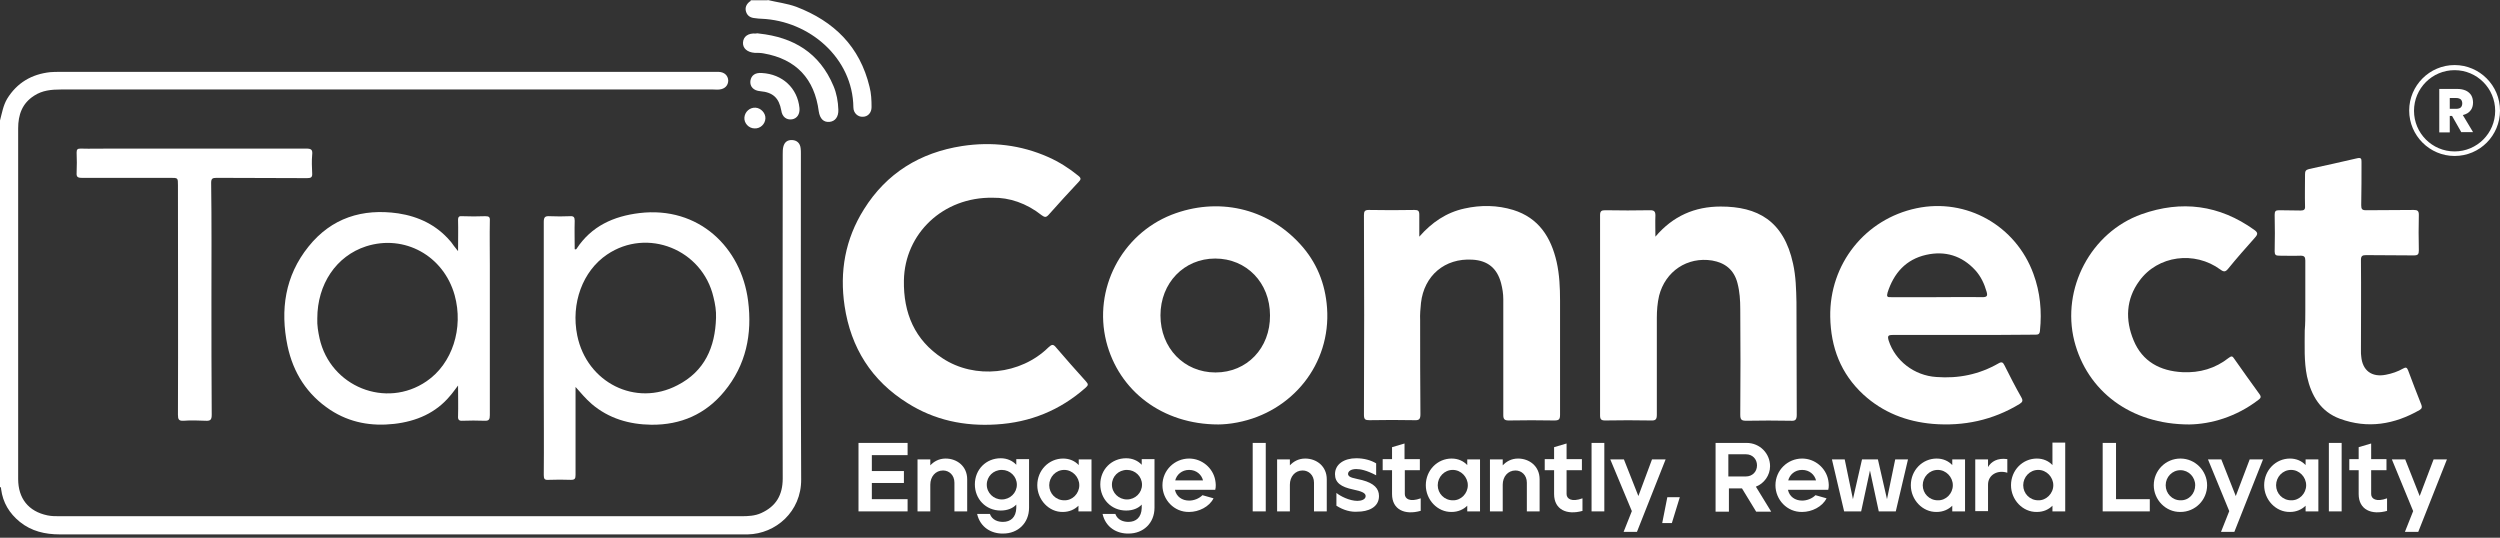
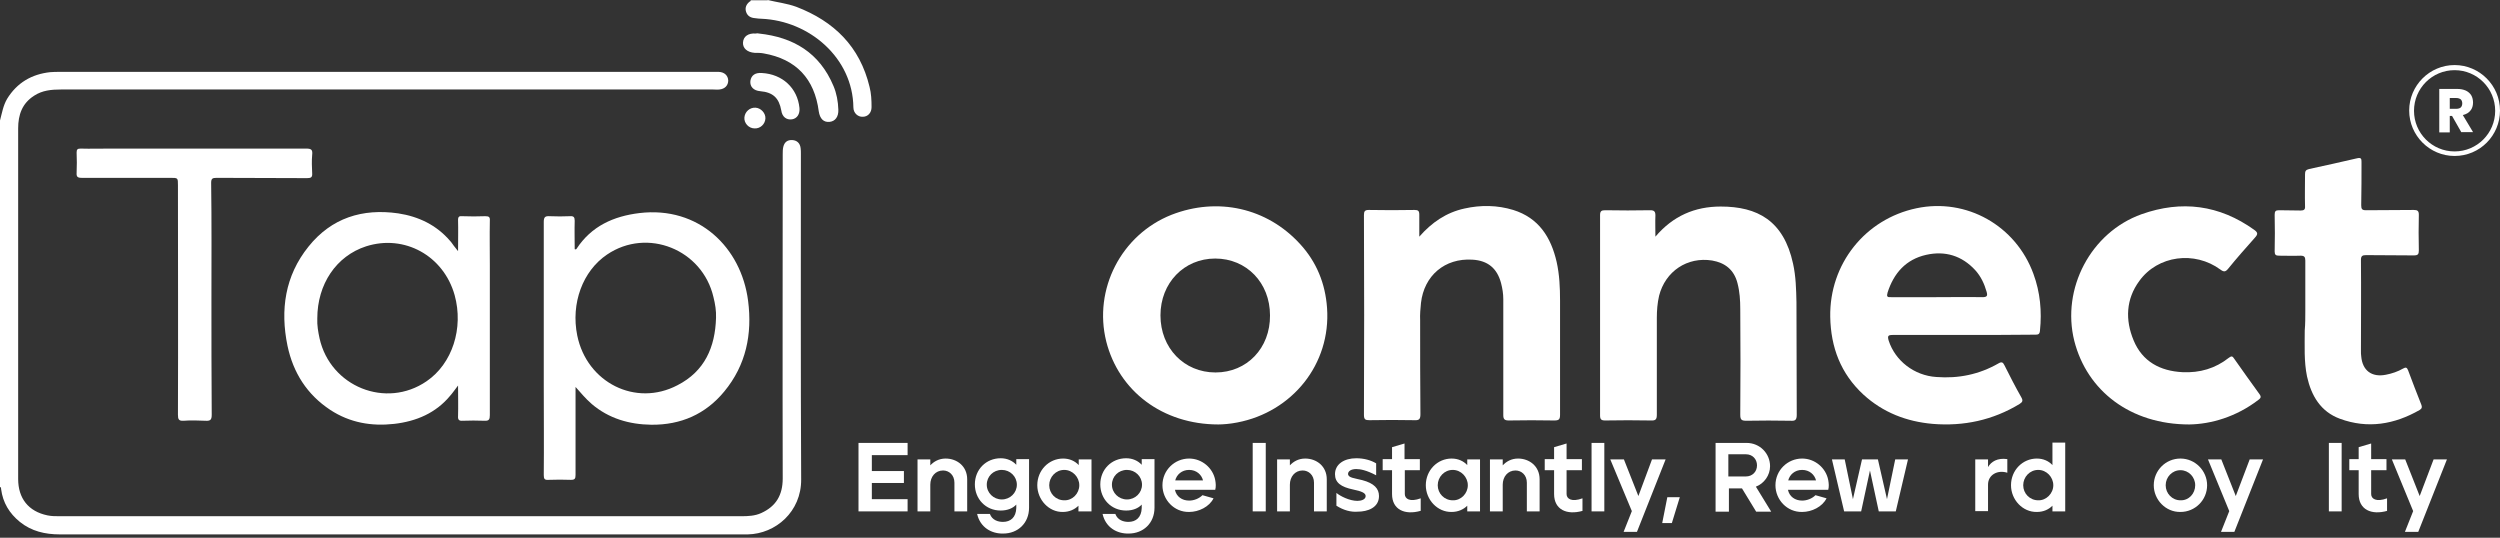
<svg xmlns="http://www.w3.org/2000/svg" width="265" height="57" viewBox="0 0 265 57" fill="none">
  <rect x="0" y="0" width="265" height="57" fill="#333333" stroke="none" />
  <g clip-path="url(#clip0_3232_5)">
    <path d="M0 12.769C0.211 11.986 0.331 11.203 0.752 10.48C1.805 8.763 3.369 7.86 5.325 7.649C5.656 7.619 5.986 7.619 6.347 7.619C29.481 7.619 52.615 7.619 75.718 7.619C75.869 7.619 76.05 7.619 76.2 7.619C76.802 7.649 77.162 8.011 77.193 8.523C77.193 9.034 76.862 9.426 76.26 9.486C76.05 9.516 75.809 9.486 75.598 9.486C52.555 9.486 29.511 9.486 6.468 9.486C5.445 9.486 4.482 9.577 3.61 10.149C2.346 10.962 1.925 12.166 1.925 13.612C1.925 21.592 1.925 29.543 1.925 37.523C1.925 41.95 1.925 46.347 1.925 50.774C1.925 52.822 3.008 54.207 5.024 54.628C5.445 54.719 5.896 54.719 6.317 54.719C30.414 54.719 54.48 54.719 78.576 54.719C79.299 54.719 80.02 54.689 80.682 54.387C82.277 53.665 82.968 52.46 82.968 50.713C82.939 39.27 82.968 27.826 82.968 16.383C82.968 16.111 82.968 15.81 83.029 15.569C83.149 15.057 83.48 14.817 83.991 14.847C84.473 14.877 84.803 15.178 84.864 15.69C84.894 15.901 84.894 16.081 84.894 16.292C84.894 27.796 84.864 39.3 84.924 50.804C84.954 54.237 82.217 56.586 79.268 56.646C79.058 56.646 78.817 56.646 78.607 56.646C54.51 56.646 30.444 56.646 6.347 56.646C4.783 56.646 3.339 56.315 2.106 55.321C0.993 54.418 0.301 53.273 0.12 51.858C0.12 51.768 0.12 51.647 0 51.617V12.769Z" fill="white" />
    <path d="M81.374 -5.72205e-06C82.367 0.241 83.42 0.361 84.412 0.723C88.413 2.259 91.151 4.939 92.174 9.215C92.354 9.908 92.385 10.631 92.385 11.353C92.385 11.956 91.993 12.377 91.452 12.377C90.941 12.407 90.459 11.986 90.459 11.383C90.399 6.143 85.796 2.198 80.712 1.988C80.502 1.988 80.291 1.957 80.051 1.927C79.599 1.897 79.239 1.717 79.088 1.265C78.938 0.813 79.118 0.452 79.449 0.181C79.509 0.151 79.599 0.12 79.569 0.03H81.374V-5.72205e-06Z" fill="white" />
-     <path d="M105.23 20.96C99.966 20.87 95.904 24.755 95.814 29.723C95.754 33.187 96.957 36.048 99.905 37.975C103.335 40.234 108.178 39.722 111.126 36.831C111.487 36.499 111.637 36.439 111.969 36.861C112.991 38.065 114.074 39.27 115.127 40.444C115.368 40.715 115.368 40.836 115.097 41.077C112.389 43.486 109.201 44.781 105.591 44.992C102.221 45.202 99.063 44.54 96.205 42.733C92.385 40.354 90.189 36.861 89.527 32.434C88.985 28.79 89.587 25.357 91.572 22.195C93.979 18.34 97.529 16.172 101.981 15.479C105.14 14.997 108.208 15.359 111.126 16.654C112.269 17.166 113.322 17.828 114.315 18.641C114.616 18.882 114.586 19.033 114.345 19.273C113.262 20.418 112.209 21.592 111.156 22.767C110.885 23.068 110.735 23.038 110.434 22.827C108.81 21.532 106.975 20.93 105.23 20.96Z" fill="white" />
    <path d="M129.146 44.992C123.219 44.992 118.587 41.438 117.263 36.198C115.879 30.657 118.857 24.875 124.182 22.767C129.055 20.87 134.29 22.014 137.81 25.869C139.554 27.766 140.487 30.055 140.668 32.645C141.089 38.607 136.967 43.667 131.161 44.781C130.409 44.932 129.627 44.992 129.146 44.992ZM134.621 33.428C134.621 29.964 132.124 27.405 128.815 27.405C125.506 27.405 123.009 29.994 123.009 33.428C123.009 36.891 125.506 39.481 128.845 39.481C132.184 39.481 134.651 36.891 134.621 33.428Z" fill="white" />
    <path d="M208.113 35.505C205.616 35.505 203.15 35.505 200.653 35.505C200.141 35.505 200.051 35.596 200.201 36.108C200.893 38.246 202.909 39.812 205.256 39.962C207.602 40.143 209.798 39.691 211.844 38.517C212.205 38.306 212.325 38.426 212.475 38.728C213.047 39.872 213.618 40.986 214.25 42.1C214.461 42.462 214.401 42.612 214.07 42.824C211.242 44.54 208.143 45.202 204.864 44.931C202.097 44.69 199.6 43.727 197.524 41.83C195.117 39.601 194.065 36.831 194.005 33.578C193.914 27.977 197.705 23.219 203.15 22.074C208.444 20.96 213.678 23.911 215.544 29.031C216.266 30.988 216.446 33.006 216.236 35.054C216.206 35.475 215.995 35.475 215.694 35.475C213.167 35.505 210.64 35.505 208.113 35.505ZM205.225 31.5C206.85 31.5 208.474 31.47 210.129 31.5C210.64 31.5 210.7 31.35 210.58 30.928C210.34 30.085 209.978 29.302 209.377 28.639C207.963 27.103 206.188 26.561 204.173 27.013C202.036 27.495 200.743 28.94 200.081 31.018C199.961 31.44 200.051 31.53 200.472 31.5C202.036 31.5 203.631 31.5 205.225 31.5Z" fill="white" />
    <path d="M150.445 25.086C151.768 23.58 153.302 22.526 155.228 22.104C156.972 21.713 158.717 21.743 160.402 22.255C163.109 23.098 164.403 25.146 165.005 27.766C165.305 29.121 165.365 30.476 165.365 31.862C165.365 35.897 165.365 39.932 165.365 43.968C165.365 44.45 165.245 44.57 164.764 44.57C163.139 44.54 161.545 44.54 159.921 44.57C159.469 44.57 159.349 44.42 159.349 43.998C159.349 39.902 159.349 35.807 159.349 31.711C159.349 31.139 159.259 30.567 159.108 29.994C158.687 28.428 157.695 27.615 156.07 27.525C153.152 27.344 150.956 29.212 150.625 32.102C150.565 32.705 150.505 33.337 150.535 33.94C150.535 37.252 150.535 40.565 150.565 43.908C150.565 44.45 150.414 44.57 149.903 44.54C148.339 44.51 146.774 44.51 145.18 44.54C144.729 44.54 144.578 44.48 144.578 43.968C144.608 36.921 144.608 29.844 144.578 22.797C144.578 22.405 144.669 22.255 145.09 22.255C146.714 22.285 148.308 22.285 149.933 22.255C150.324 22.255 150.445 22.345 150.445 22.767C150.445 23.58 150.445 24.333 150.445 25.086Z" fill="white" />
    <path d="M175.473 25.086C177.339 22.887 179.655 21.893 182.392 21.893C186.273 21.893 189.071 23.369 190.064 27.947C190.364 29.302 190.394 30.657 190.425 32.042C190.455 36.017 190.425 39.993 190.455 43.968C190.455 44.54 190.274 44.63 189.793 44.6C188.228 44.57 186.694 44.57 185.13 44.6C184.618 44.6 184.468 44.51 184.468 43.968C184.498 40.234 184.498 36.499 184.468 32.765C184.468 31.831 184.408 30.898 184.167 29.994C183.806 28.609 182.874 27.856 181.49 27.615C178.843 27.194 176.526 28.76 175.864 31.35C175.684 32.133 175.624 32.916 175.624 33.699C175.624 37.102 175.624 40.535 175.624 43.938C175.624 44.42 175.533 44.6 174.992 44.57C173.367 44.54 171.773 44.54 170.149 44.57C169.728 44.57 169.607 44.45 169.607 44.028C169.607 36.951 169.607 29.874 169.607 22.797C169.607 22.375 169.758 22.285 170.149 22.285C171.743 22.315 173.338 22.315 174.932 22.285C175.353 22.285 175.473 22.436 175.473 22.827C175.443 23.58 175.473 24.333 175.473 25.086Z" fill="white" />
    <path d="M61.008 41.016C61.008 42.131 61.008 43.275 61.008 44.389C61.008 46.377 61.008 48.364 61.008 50.352C61.008 50.744 60.918 50.864 60.527 50.864C59.745 50.834 58.932 50.834 58.15 50.864C57.729 50.894 57.639 50.774 57.639 50.352C57.669 47.22 57.639 44.058 57.639 40.926C57.639 35.114 57.639 29.332 57.639 23.52C57.639 23.008 57.789 22.887 58.27 22.917C58.992 22.948 59.715 22.948 60.406 22.917C60.798 22.887 60.918 23.008 60.918 23.399C60.888 24.393 60.918 25.417 60.918 26.411C61.038 26.471 61.098 26.411 61.129 26.351C62.693 23.971 65.039 22.917 67.777 22.586C74.064 21.833 78.576 26.23 79.299 31.892C79.75 35.415 79.088 38.698 76.772 41.498C74.786 43.908 72.169 45.052 69.04 45.022C66.694 44.992 64.528 44.359 62.723 42.824C62.061 42.251 61.55 41.619 61.008 41.016ZM75.899 33.699C75.929 32.946 75.809 32.223 75.628 31.5C74.455 26.441 68.619 24.092 64.347 26.983C61.76 28.73 60.497 32.163 61.189 35.566C62.211 40.565 67.385 43.155 71.808 40.836C74.696 39.36 75.809 36.8 75.899 33.699Z" fill="white" />
    <path d="M232.059 44.992C225.832 44.992 221.229 41.438 219.876 36.138C218.492 30.597 221.62 24.634 227.005 22.707C231.247 21.201 235.248 21.713 238.948 24.363C239.369 24.664 239.339 24.845 239.009 25.206C238.046 26.29 237.083 27.375 236.181 28.489C235.91 28.82 235.729 28.85 235.368 28.579C232.631 26.561 228.72 27.073 226.765 29.784C225.351 31.711 225.26 33.909 226.163 36.078C227.095 38.336 228.991 39.33 231.337 39.45C233.172 39.541 234.827 39.059 236.271 37.915C236.542 37.704 236.662 37.764 236.812 38.005C237.715 39.27 238.587 40.535 239.52 41.8C239.73 42.1 239.61 42.221 239.369 42.402C237.053 44.179 234.376 44.962 232.059 44.992Z" fill="white" />
    <path d="M48.554 26.622C48.554 25.417 48.584 24.363 48.554 23.309C48.554 22.948 48.704 22.887 49.005 22.917C49.817 22.948 50.63 22.948 51.442 22.917C51.833 22.917 51.953 23.008 51.923 23.399C51.893 24.995 51.923 26.591 51.923 28.157C51.923 33.428 51.923 38.728 51.923 43.998C51.923 44.45 51.833 44.63 51.351 44.6C50.569 44.57 49.787 44.57 49.035 44.6C48.644 44.63 48.524 44.48 48.554 44.088C48.584 43.064 48.554 42.04 48.554 40.866C48.223 41.288 48.012 41.619 47.741 41.92C46.207 43.787 44.132 44.66 41.785 44.931C39.379 45.202 37.092 44.811 35.017 43.456C32.55 41.83 31.076 39.511 30.474 36.65C29.692 32.855 30.203 29.242 32.7 26.14C35.137 23.098 38.416 22.074 42.206 22.616C44.372 22.948 46.267 23.851 47.712 25.538C47.862 25.688 47.982 25.899 48.102 26.049C48.223 26.2 48.343 26.351 48.554 26.622ZM33.633 33.759C33.603 34.482 33.723 35.174 33.873 35.867C35.017 40.986 40.913 43.365 45.215 40.414C47.952 38.547 49.156 34.783 48.193 31.289C47.02 27.103 42.868 24.815 38.807 26.11C35.648 27.134 33.633 30.115 33.633 33.759Z" fill="white" />
    <path d="M244.363 32.916C244.363 31.139 244.363 29.392 244.363 27.615C244.363 27.224 244.243 27.103 243.852 27.103C243.1 27.134 242.347 27.103 241.595 27.103C241.235 27.103 241.114 27.013 241.114 26.652C241.144 25.357 241.144 24.062 241.114 22.767C241.114 22.405 241.204 22.285 241.565 22.285C242.347 22.315 243.13 22.285 243.882 22.315C244.243 22.315 244.363 22.195 244.333 21.833C244.303 20.719 244.333 19.605 244.333 18.491C244.333 18.159 244.393 18.009 244.754 17.918C246.469 17.557 248.154 17.166 249.868 16.774C250.289 16.684 250.32 16.834 250.32 17.166C250.32 18.701 250.32 20.237 250.289 21.743C250.289 22.165 250.38 22.285 250.801 22.285C252.486 22.255 254.17 22.285 255.855 22.255C256.246 22.255 256.396 22.345 256.396 22.767C256.366 24.032 256.366 25.266 256.396 26.531C256.396 26.953 256.306 27.073 255.855 27.073C254.17 27.043 252.486 27.073 250.801 27.043C250.41 27.043 250.26 27.134 250.26 27.555C250.289 30.777 250.26 34 250.26 37.222C250.26 37.403 250.26 37.583 250.289 37.764C250.41 39.27 251.403 40.023 252.906 39.722C253.538 39.601 254.17 39.39 254.742 39.059C255.012 38.909 255.133 38.938 255.253 39.24C255.704 40.474 256.186 41.679 256.667 42.914C256.757 43.155 256.727 43.305 256.487 43.456C253.809 44.992 250.981 45.474 248.033 44.389C245.988 43.636 244.995 41.95 244.544 39.902C244.213 38.306 244.303 36.65 244.303 35.024C244.363 34.331 244.363 33.638 244.363 32.916Z" fill="white" />
    <path d="M22.412 31.741C22.412 35.807 22.412 39.902 22.442 43.968C22.442 44.51 22.291 44.63 21.78 44.6C20.998 44.57 20.216 44.54 19.464 44.6C18.952 44.63 18.862 44.45 18.862 43.968C18.892 35.867 18.862 27.736 18.862 19.635C18.862 18.852 18.862 18.852 18.08 18.852C14.951 18.852 11.793 18.852 8.664 18.852C8.213 18.852 8.092 18.732 8.122 18.31C8.152 17.587 8.152 16.864 8.122 16.172C8.122 15.84 8.213 15.75 8.544 15.75C9.566 15.78 10.619 15.75 11.642 15.75C18.591 15.75 25.51 15.75 32.459 15.75C33.001 15.75 33.151 15.87 33.091 16.413C33.031 17.075 33.061 17.738 33.091 18.37C33.121 18.792 32.971 18.882 32.55 18.882C29.361 18.852 26.142 18.882 22.953 18.852C22.502 18.852 22.382 18.942 22.382 19.394C22.442 23.49 22.412 27.615 22.412 31.741Z" fill="white" />
    <path d="M80.442 3.554C84.112 3.945 86.879 5.601 88.353 9.125C88.684 9.908 88.835 10.751 88.865 11.624C88.895 12.377 88.534 12.859 87.932 12.919C87.301 12.979 86.909 12.588 86.789 11.805C86.338 8.342 84.383 6.264 80.953 5.662C80.652 5.601 80.321 5.601 79.99 5.601C79.208 5.541 78.727 5.12 78.757 4.517C78.787 3.855 79.328 3.493 80.111 3.554C80.231 3.523 80.321 3.523 80.442 3.554Z" fill="white" />
    <path d="M80.772 7.74C82.939 7.86 84.533 9.336 84.743 11.444C84.803 12.076 84.503 12.558 83.961 12.648C83.36 12.739 82.908 12.377 82.818 11.715C82.577 10.39 81.946 9.787 80.592 9.667C79.87 9.607 79.479 9.185 79.539 8.583C79.629 7.98 80.051 7.679 80.772 7.74Z" fill="white" />
    <path d="M81.134 12.558C81.103 13.16 80.592 13.642 79.99 13.612C79.359 13.612 78.847 13.04 78.907 12.438C78.968 11.835 79.479 11.383 80.081 11.414C80.652 11.444 81.163 11.986 81.134 12.558Z" fill="white" />
    <path d="M91.001 54.207V46.949H96.205V48.244H92.415V49.931H95.814V51.196H92.415V52.912H96.205V54.207H91.001Z" fill="white" />
    <path d="M97.258 54.207V48.696H98.612V49.328C98.972 48.937 99.514 48.606 100.236 48.606C101.439 48.606 102.522 49.419 102.522 50.804V54.207H101.169V51.165C101.169 50.352 100.597 49.87 99.966 49.87C99.153 49.87 98.612 50.533 98.612 51.376V54.207H97.258Z" fill="white" />
    <path d="M103.575 54.478H104.929C105.17 55.14 105.802 55.321 106.313 55.321C107.125 55.321 107.697 54.839 107.727 53.846V53.484C107.366 53.876 106.794 54.117 106.072 54.117C104.478 54.117 103.335 52.882 103.335 51.346C103.335 49.75 104.538 48.575 106.072 48.575C106.764 48.575 107.336 48.846 107.727 49.268V48.666H109.08V53.815C109.08 55.471 107.877 56.556 106.343 56.556C105.11 56.586 103.906 55.923 103.575 54.478ZM107.787 51.376C107.787 50.503 107.065 49.81 106.193 49.81C105.29 49.81 104.598 50.503 104.598 51.376C104.598 52.249 105.32 52.942 106.193 52.942C107.065 52.942 107.787 52.249 107.787 51.376Z" fill="white" />
    <path d="M109.953 51.436C109.953 49.84 111.186 48.606 112.69 48.606C113.382 48.606 113.954 48.876 114.345 49.298V48.696H115.699V54.207H114.315V53.605C113.924 53.996 113.352 54.267 112.66 54.267C111.186 54.297 109.953 52.972 109.953 51.436ZM114.405 51.436C114.405 50.563 113.683 49.81 112.811 49.81C111.908 49.81 111.217 50.563 111.217 51.436C111.217 52.309 111.908 53.032 112.811 53.032C113.683 53.062 114.405 52.309 114.405 51.436Z" fill="white" />
    <path d="M116.872 54.478H118.226C118.466 55.14 119.098 55.321 119.61 55.321C120.422 55.321 120.993 54.839 121.023 53.846V53.484C120.662 53.876 120.091 54.117 119.369 54.117C117.774 54.117 116.631 52.882 116.631 51.346C116.631 49.75 117.835 48.575 119.369 48.575C120.061 48.575 120.632 48.846 121.023 49.268V48.666H122.377V53.815C122.377 55.471 121.174 56.556 119.639 56.556C118.406 56.586 117.203 55.923 116.872 54.478ZM121.053 51.376C121.053 50.503 120.331 49.81 119.459 49.81C118.556 49.81 117.864 50.503 117.864 51.376C117.864 52.249 118.587 52.942 119.459 52.942C120.331 52.942 121.053 52.249 121.053 51.376Z" fill="white" />
    <path d="M123.219 51.436C123.219 49.84 124.513 48.606 126.047 48.606C127.401 48.606 128.574 49.599 128.815 50.894C128.875 51.225 128.905 51.587 128.815 51.918H124.543C124.694 52.641 125.295 53.062 126.047 53.062C126.559 53.062 127.1 52.852 127.461 52.49L128.635 52.822C128.183 53.725 127.07 54.267 126.047 54.267C124.453 54.297 123.219 52.972 123.219 51.436ZM127.521 50.924C127.371 50.322 126.829 49.81 126.047 49.81C125.265 49.81 124.723 50.322 124.573 50.924H127.521Z" fill="white" />
    <path d="M134.17 46.949H132.786V54.207H134.17V46.949Z" fill="white" />
    <path d="M135.373 54.207V48.696H136.727V49.328C137.088 48.937 137.629 48.606 138.351 48.606C139.554 48.606 140.637 49.419 140.637 50.804V54.207H139.284V51.165C139.284 50.352 138.712 49.87 138.08 49.87C137.268 49.87 136.727 50.533 136.727 51.376V54.207H135.373Z" fill="white" />
    <path d="M141.66 53.605V52.249C142.051 52.581 143.044 53.093 143.886 53.093C144.307 53.093 144.759 52.942 144.759 52.581C144.759 52.249 144.307 52.069 143.435 51.888C142.141 51.617 141.51 51.165 141.51 50.262C141.51 49.208 142.472 48.575 143.766 48.575C144.578 48.575 145.33 48.786 145.872 49.117V50.382C144.849 49.84 144.187 49.72 143.766 49.72C143.195 49.72 142.894 49.961 142.894 50.232C142.894 50.653 143.586 50.684 144.398 50.894C145.661 51.225 146.173 51.797 146.173 52.581C146.173 53.815 144.969 54.237 143.916 54.237C143.195 54.297 142.412 54.086 141.66 53.605Z" fill="white" />
    <path d="M150.595 54.147C148.91 54.628 147.556 54.026 147.556 52.37V49.84H146.564V48.666H147.556V47.401L148.88 47.01V48.666H150.505V49.84H148.91V52.37C148.91 52.882 149.452 53.243 150.595 52.822V54.147Z" fill="white" />
    <path d="M151.136 51.436C151.136 49.84 152.37 48.606 153.874 48.606C154.566 48.606 155.137 48.876 155.529 49.298V48.696H156.882V54.207H155.529V53.605C155.137 53.996 154.566 54.267 153.874 54.267C152.37 54.297 151.136 52.972 151.136 51.436ZM155.589 51.436C155.589 50.563 154.866 49.81 153.994 49.81C153.092 49.81 152.4 50.563 152.4 51.436C152.4 52.309 153.092 53.032 153.994 53.032C154.866 53.062 155.589 52.309 155.589 51.436Z" fill="white" />
    <path d="M157.935 54.207V48.696H159.289V49.328C159.65 48.937 160.191 48.606 160.913 48.606C162.116 48.606 163.199 49.419 163.199 50.804V54.207H161.846V51.165C161.846 50.352 161.274 49.87 160.643 49.87C159.83 49.87 159.289 50.533 159.289 51.376V54.207H157.935Z" fill="white" />
    <path d="M167.772 54.147C166.088 54.628 164.734 54.026 164.734 52.37V49.84H163.741V48.666H164.734V47.401L166.057 47.01V48.666H167.682V49.84H166.057V52.37C166.057 52.882 166.599 53.243 167.742 52.822V54.147H167.772Z" fill="white" />
    <path d="M170.058 46.949H168.705V54.207H170.058V46.949Z" fill="white" />
    <path d="M172.976 54.177L170.69 48.696H172.134L173.668 52.581L175.113 48.696H176.556L173.518 56.375H172.104L172.976 54.177Z" fill="white" />
    <path d="M176.195 55.442L176.737 52.701H178.06L177.218 55.442H176.195Z" fill="white" />
    <path d="M181.851 46.949H185.13C186.574 46.949 187.627 48.094 187.627 49.419C187.627 50.382 186.995 51.256 186.123 51.587L187.747 54.237H186.153L184.649 51.768H183.265V54.237H181.851V46.949ZM185.07 50.503C185.732 50.503 186.243 50.021 186.243 49.328C186.243 48.666 185.762 48.154 185.07 48.154H183.205V50.503H185.07Z" fill="white" />
    <path d="M188.198 51.436C188.198 49.84 189.492 48.606 191.026 48.606C192.38 48.606 193.553 49.599 193.794 50.894C193.854 51.225 193.884 51.587 193.794 51.918H189.522C189.673 52.641 190.274 53.062 191.026 53.062C191.538 53.062 192.079 52.852 192.44 52.49L193.614 52.822C193.162 53.725 192.049 54.267 191.026 54.267C189.432 54.297 188.198 52.972 188.198 51.436ZM192.5 50.924C192.35 50.322 191.808 49.81 191.026 49.81C190.244 49.81 189.702 50.322 189.552 50.924H192.5Z" fill="white" />
    <path d="M195.478 54.207L194.185 48.696H195.539L196.411 52.912L197.374 48.696H199.058L200.021 52.912L200.893 48.696H202.247L200.953 54.207H199.149L198.216 49.87L197.283 54.207H195.478Z" fill="white" />
-     <path d="M202.548 51.436C202.548 49.84 203.781 48.606 205.285 48.606C205.977 48.606 206.549 48.876 206.94 49.298V48.696H208.294V54.207H206.94V53.605C206.549 53.996 205.977 54.267 205.285 54.267C203.781 54.297 202.548 52.972 202.548 51.436ZM207 51.436C207 50.563 206.278 49.81 205.406 49.81C204.503 49.81 203.811 50.563 203.811 51.436C203.811 52.309 204.503 53.032 205.406 53.032C206.278 53.062 207 52.309 207 51.436Z" fill="white" />
    <path d="M209.377 54.207V48.696H210.731V49.509C211.061 48.937 211.723 48.515 212.776 48.666V50.111C211.753 49.78 210.731 50.322 210.731 51.376V54.177H209.377V54.207Z" fill="white" />
    <path d="M213.167 51.436C213.167 49.84 214.401 48.606 215.905 48.606C216.597 48.606 217.168 48.876 217.559 49.298V46.919H218.913V54.207H217.559V53.605C217.168 53.996 216.627 54.267 215.905 54.267C214.401 54.297 213.167 52.972 213.167 51.436ZM217.65 51.436C217.65 50.563 216.927 49.81 216.055 49.81C215.153 49.81 214.461 50.563 214.461 51.436C214.461 52.309 215.153 53.032 216.055 53.032C216.898 53.062 217.65 52.309 217.65 51.436Z" fill="white" />
-     <path d="M222.884 54.207V46.949H224.298V52.912H227.878V54.207H222.884Z" fill="white" />
    <path d="M228.299 51.436C228.299 49.87 229.562 48.606 231.127 48.606C232.691 48.606 233.954 49.9 233.954 51.436C233.954 53.002 232.691 54.267 231.127 54.267C229.562 54.297 228.299 52.972 228.299 51.436ZM232.691 51.436C232.691 50.563 231.999 49.84 231.127 49.84C230.254 49.84 229.562 50.563 229.562 51.436C229.562 52.309 230.254 53.032 231.127 53.032C232.029 53.062 232.691 52.309 232.691 51.436Z" fill="white" />
    <path d="M236.301 54.177L234.045 48.696H235.459L236.993 52.581L238.467 48.696H239.881L236.843 56.375H235.428L236.301 54.177Z" fill="white" />
-     <path d="M240.001 51.436C240.001 49.84 241.235 48.606 242.739 48.606C243.43 48.606 244.002 48.876 244.393 49.298V48.696H245.747V54.207H244.393V53.605C244.002 53.996 243.43 54.267 242.739 54.267C241.235 54.297 240.001 52.972 240.001 51.436ZM244.453 51.436C244.453 50.563 243.731 49.81 242.859 49.81C241.956 49.81 241.265 50.563 241.265 51.436C241.265 52.309 241.956 53.032 242.859 53.032C243.731 53.062 244.453 52.309 244.453 51.436Z" fill="white" />
    <path d="M248.214 46.949H246.86V54.207H248.214V46.949Z" fill="white" />
    <path d="M253.057 54.147C251.372 54.628 250.019 54.026 250.019 52.37V49.84H249.026V48.666H250.019V47.401L251.343 47.01V48.666H252.967V49.84H251.343V52.37C251.343 52.882 251.884 53.243 253.027 52.822V54.147H253.057Z" fill="white" />
    <path d="M255.795 54.177L253.538 48.696H254.952L256.487 52.581L257.961 48.696H259.375L256.336 56.375H254.922L255.795 54.177Z" fill="white" />
    <path d="M260.909 14.034L259.916 12.287H259.675V14.034H258.562V9.426H260.457C260.819 9.426 261.119 9.486 261.39 9.607C261.631 9.727 261.841 9.908 261.962 10.119C262.082 10.329 262.142 10.601 262.142 10.871C262.142 11.203 262.052 11.504 261.871 11.715C261.691 11.956 261.42 12.106 261.059 12.197L262.142 14.003H260.909V14.034ZM259.675 11.534H260.367C260.578 11.534 260.758 11.474 260.848 11.383C260.939 11.293 260.999 11.143 260.999 10.962C260.999 10.781 260.939 10.631 260.848 10.54C260.728 10.45 260.578 10.39 260.367 10.39H259.675V11.534Z" fill="white" />
    <path d="M260.187 16.533C257.539 16.533 255.373 14.365 255.373 11.715C255.373 9.065 257.539 6.896 260.187 6.896C262.834 6.896 265 9.065 265 11.715C265 14.365 262.864 16.533 260.187 16.533ZM260.187 7.438C257.81 7.438 255.885 9.366 255.885 11.745C255.885 14.124 257.81 16.051 260.187 16.051C262.563 16.051 264.489 14.124 264.489 11.745C264.489 9.366 262.563 7.438 260.187 7.438Z" fill="white" />
  </g>
  <defs>
    <clipPath id="clip0_3232_5">
      <rect width="265" height="56.676" fill="white" />
    </clipPath>
  </defs>
</svg>